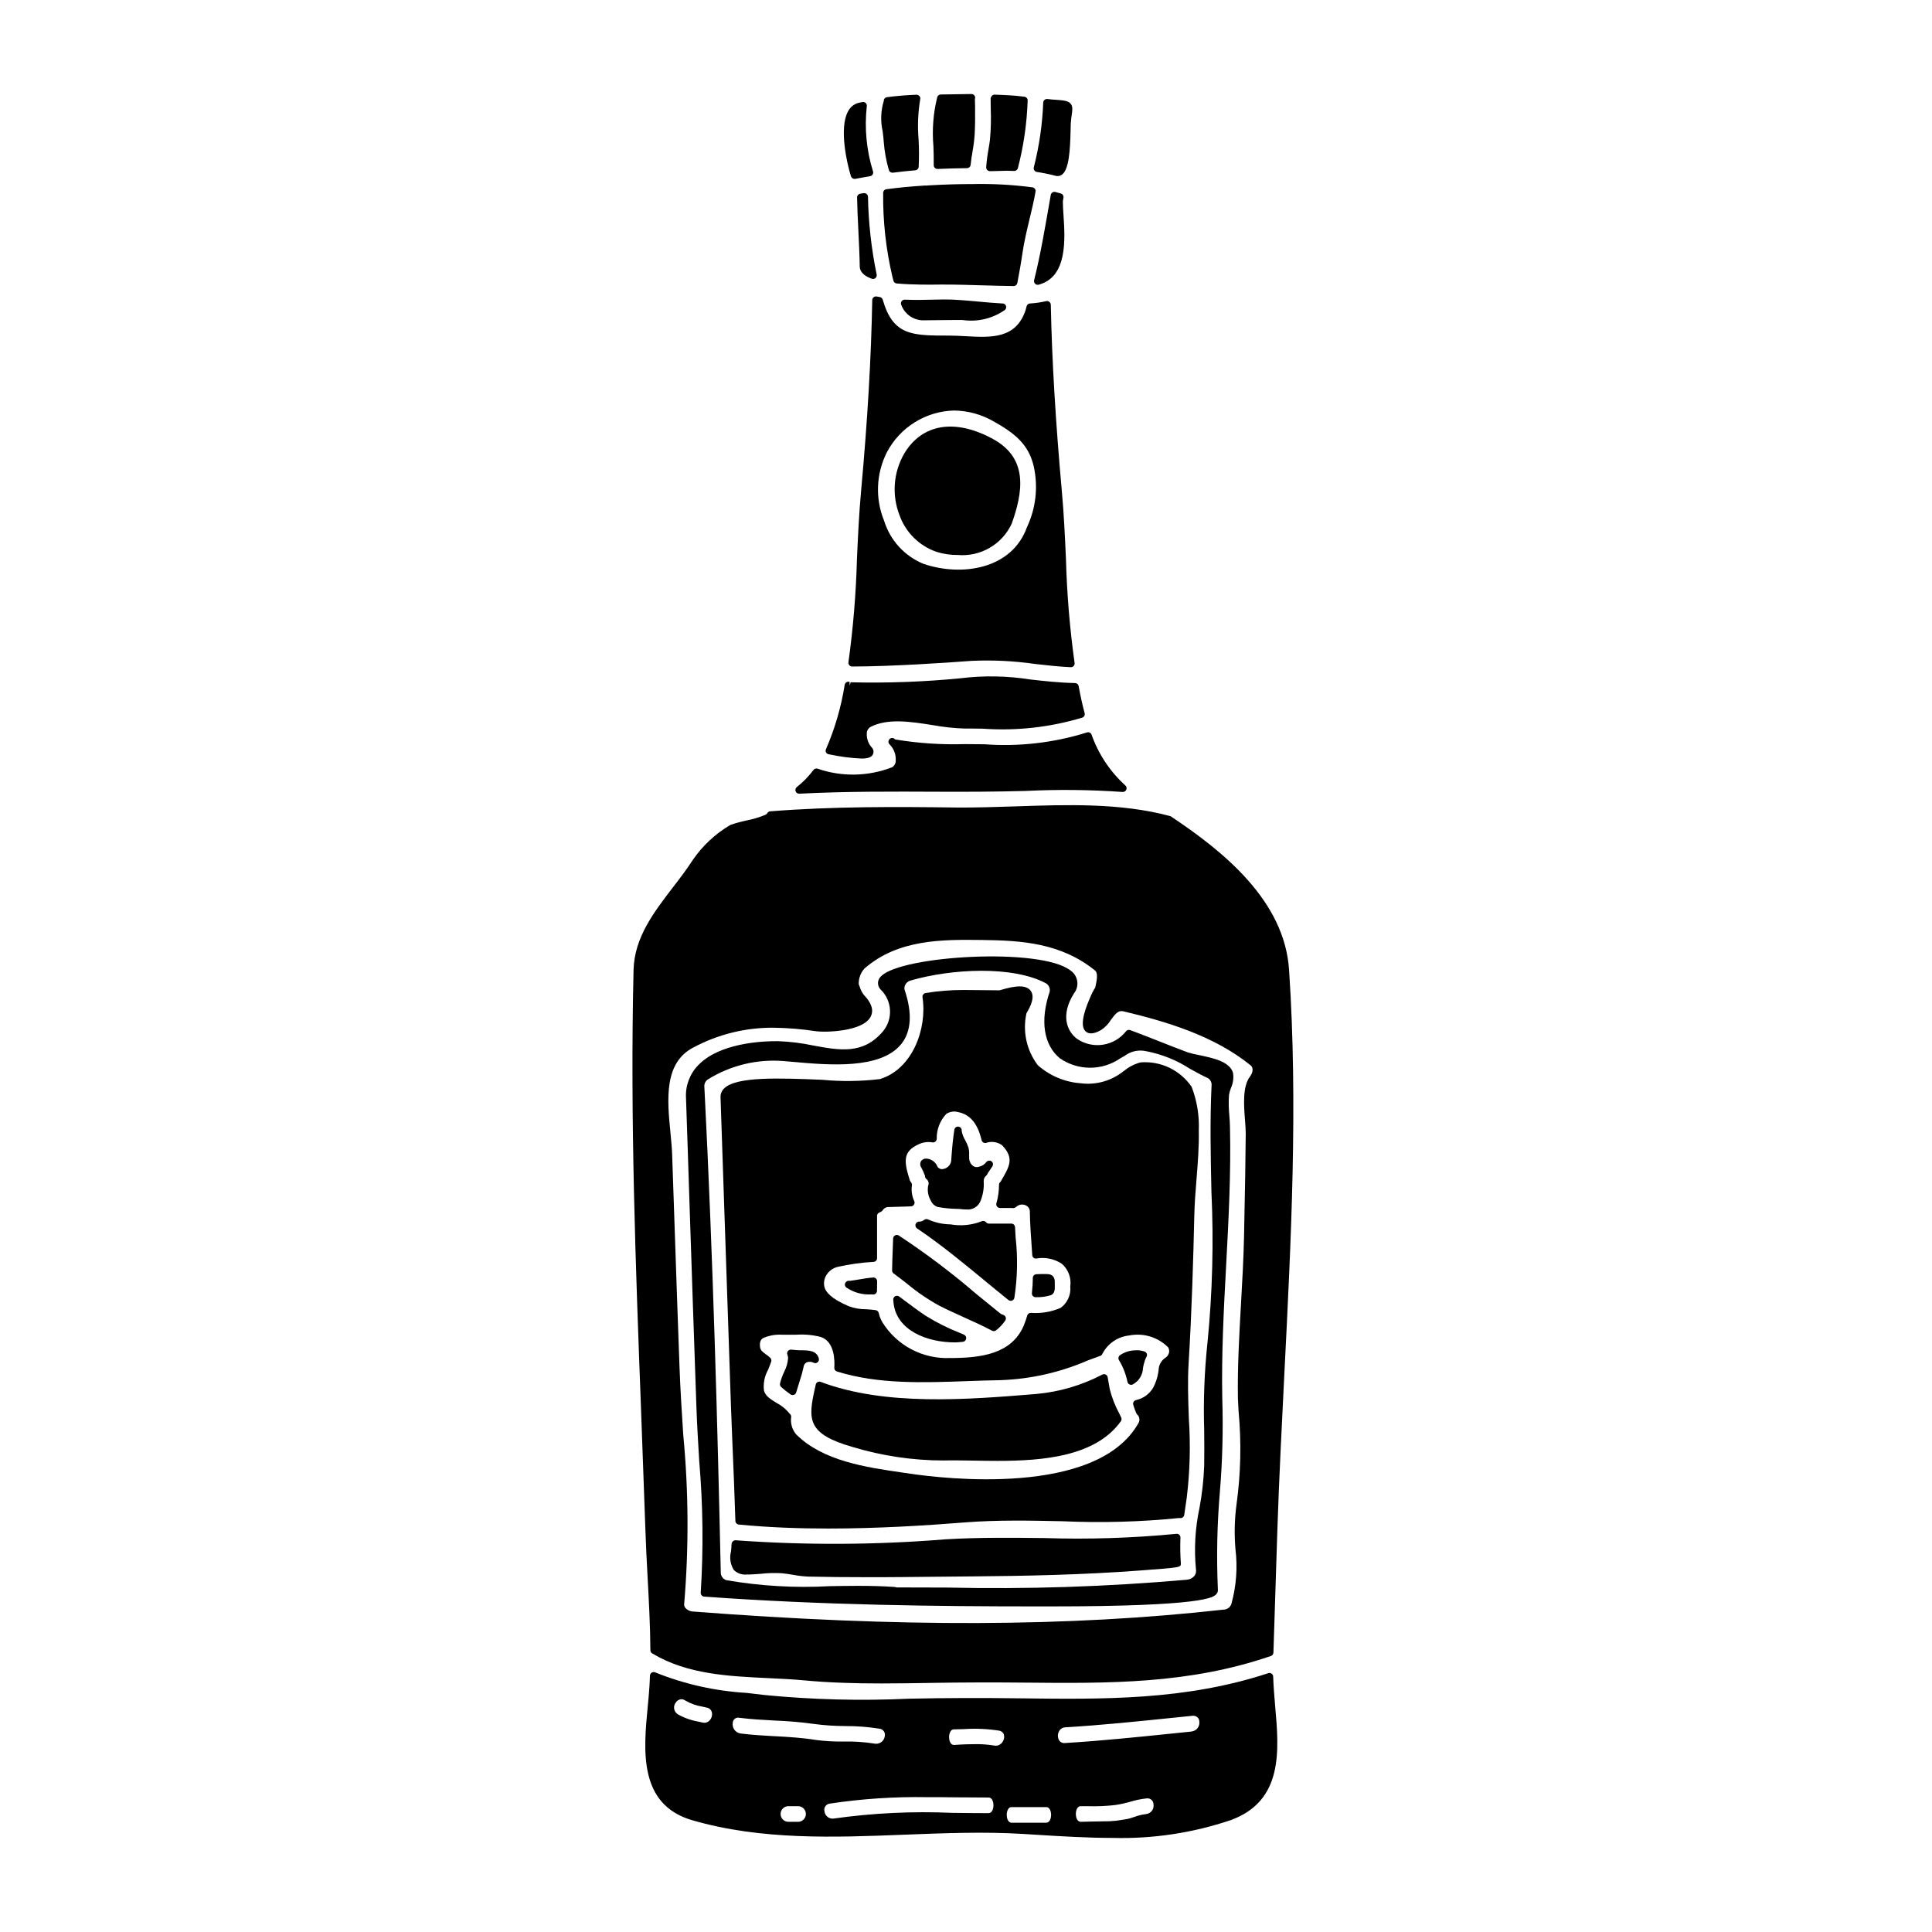
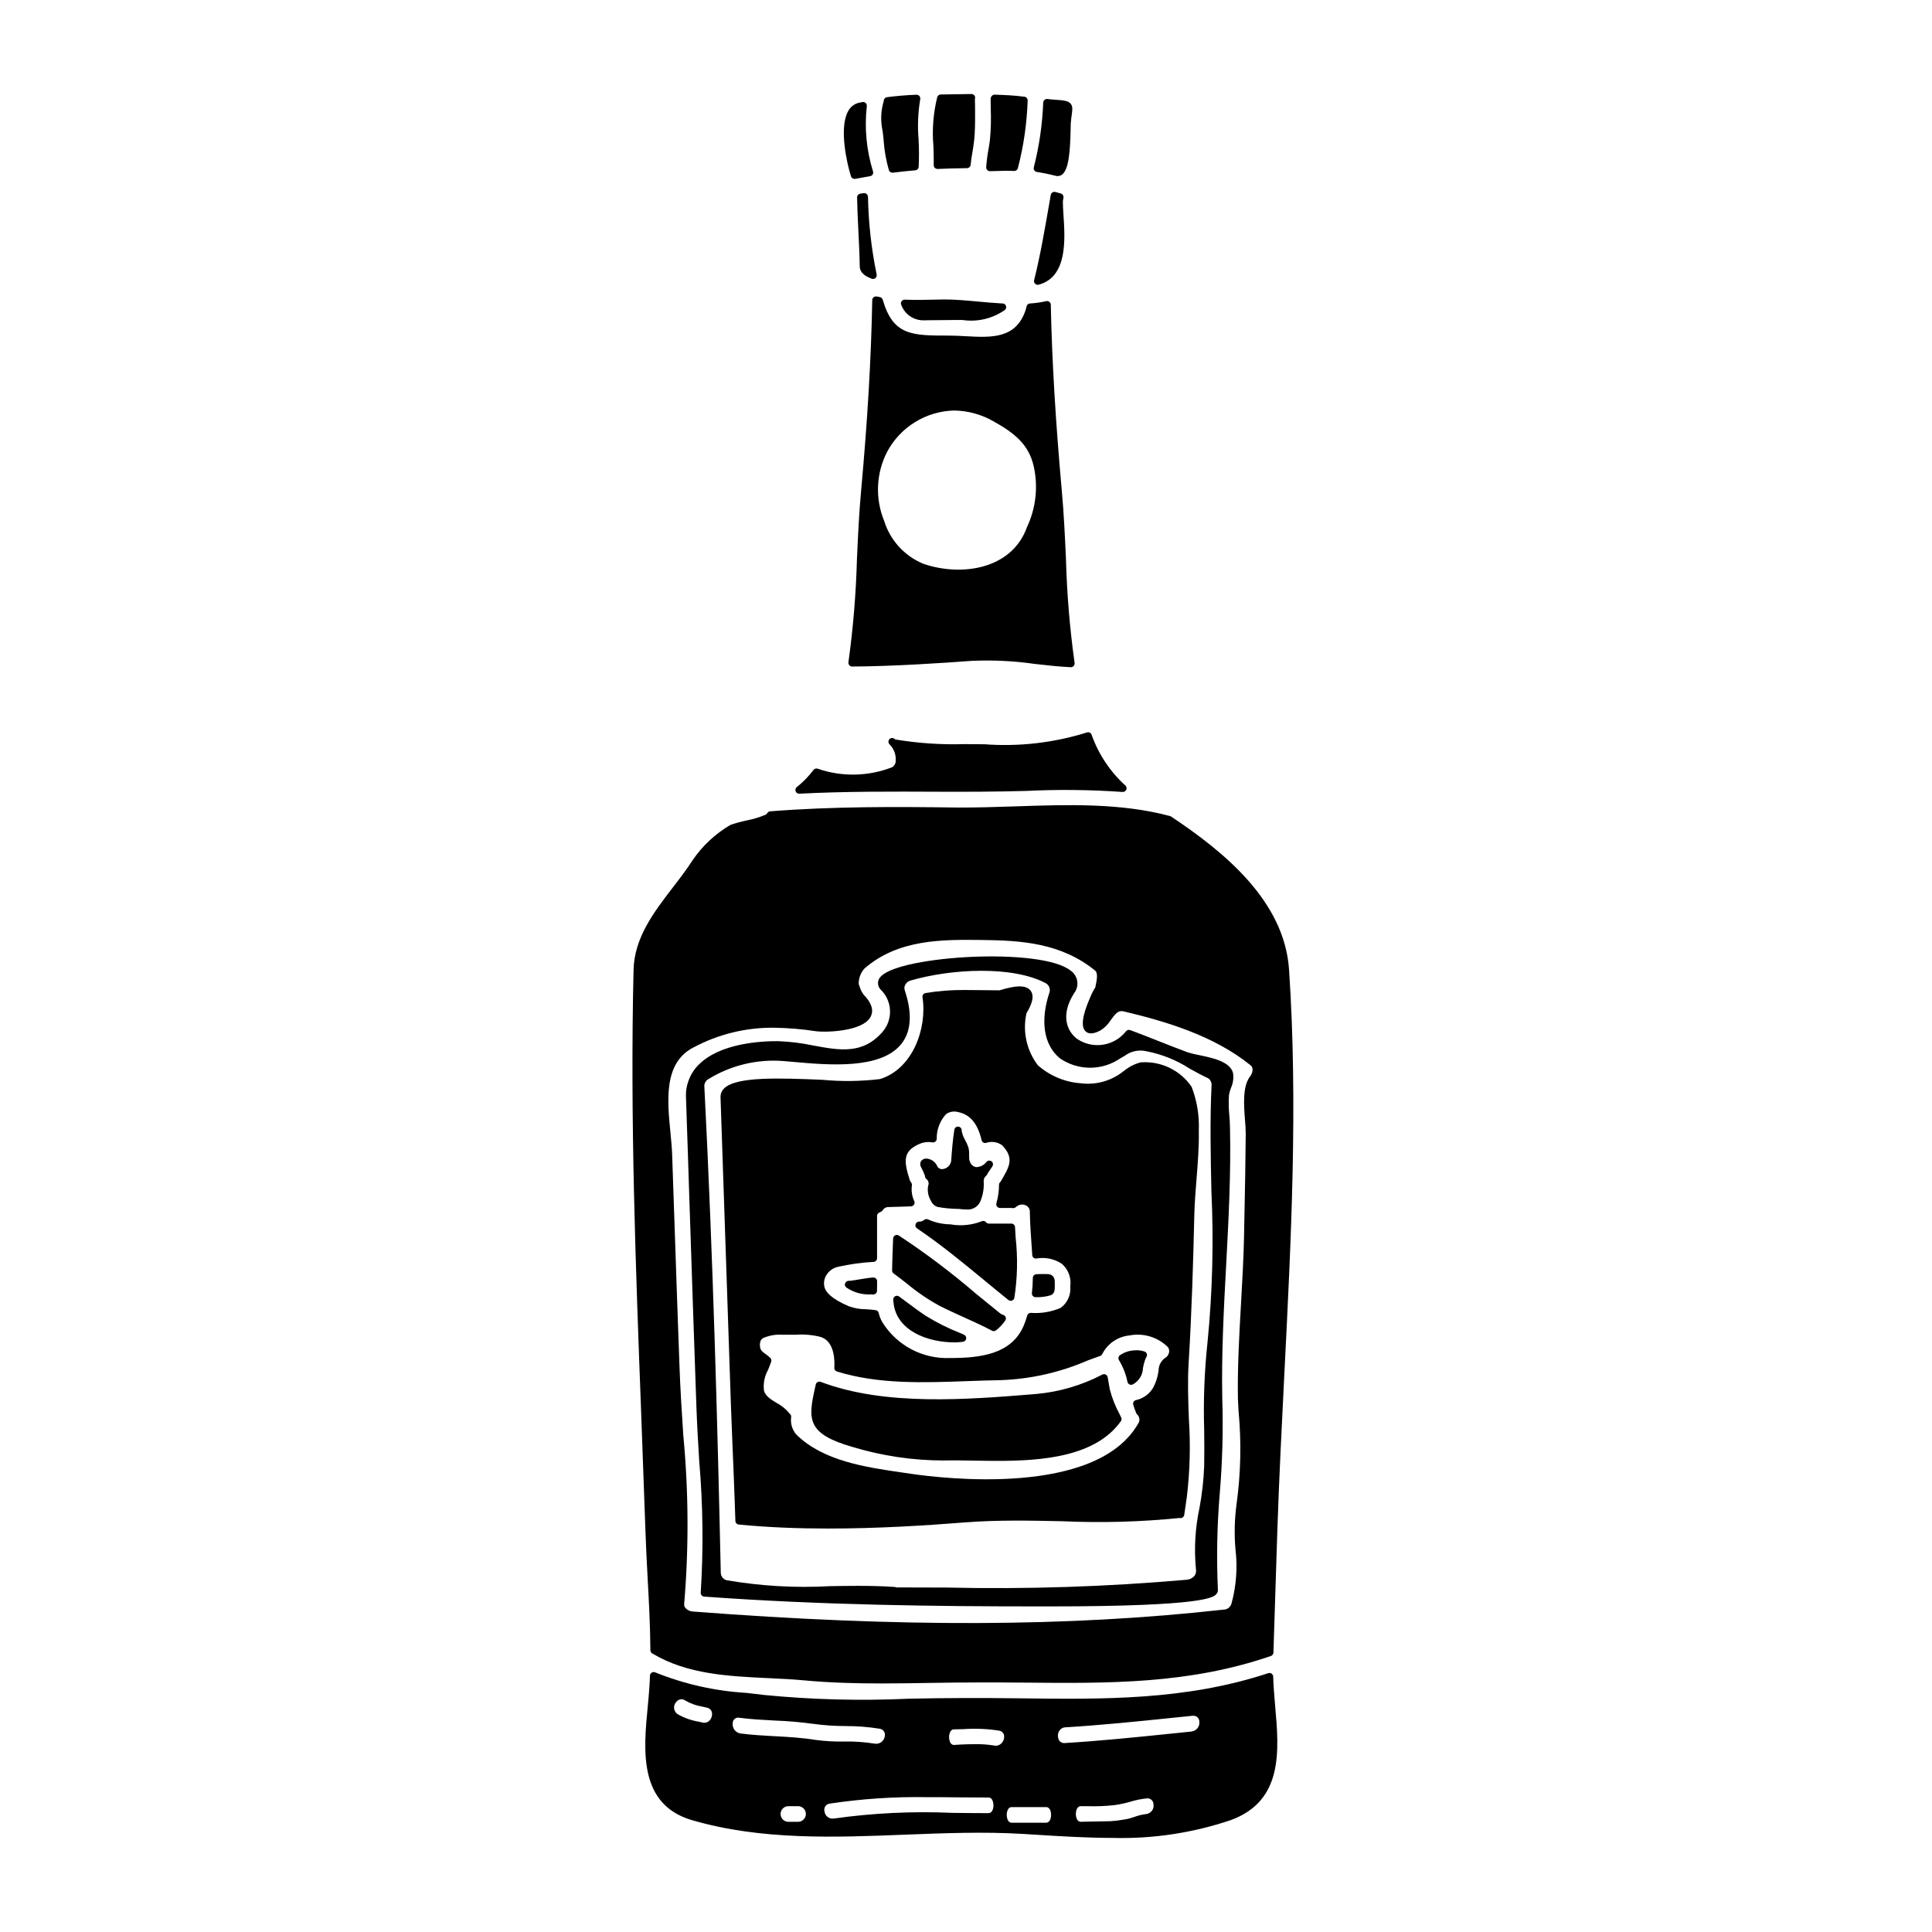
<svg xmlns="http://www.w3.org/2000/svg" fill="#000000" width="800px" height="800px" version="1.1" viewBox="144 144 512 512">
  <g>
    <path d="m373.63 195.39c-0.227-0.176-0.512-0.246-0.789-0.203l-0.922 0.152c-0.461 0.098-0.793 0.508-0.785 0.98 0.047 2.797 0.191 5.789 0.344 8.832 0.152 3.172 0.316 6.398 0.363 9.531 0.043 1.355 1.109 2.426 3.18 3.184l-0.004 0.004c0.109 0.039 0.223 0.059 0.34 0.059 0.234 0 0.465-0.086 0.641-0.238 0.27-0.234 0.395-0.598 0.324-0.949-1.402-6.785-2.172-13.684-2.301-20.609-0.012-0.293-0.156-0.57-0.391-0.742z" />
-     <path d="m392.26 290.27c1.797 0.551 3.664 0.82 5.543 0.809 2.949 0.25 5.898-0.406 8.457-1.891 2.559-1.48 4.602-3.715 5.848-6.394 2.894-8.164 4.574-17.203-4.871-22.406-10.078-5.555-18.895-4.113-23.617 3.832-2.859 4.953-3.32 10.941-1.254 16.273 1.625 4.606 5.269 8.211 9.895 9.777z" />
-     <path d="m362.89 343.36c0.137 0.273 0.395 0.465 0.695 0.52 2.859 0.621 5.766 1.004 8.688 1.145 1.676 0 2.562-0.32 2.977-0.953 0.371-0.613 0.301-1.395-0.176-1.934-0.938-1.02-1.43-2.371-1.367-3.758 0.004-0.699 0.367-1.352 0.965-1.723 4.566-2.363 10.629-1.414 16.453-0.504h-0.004c2.816 0.52 5.668 0.828 8.527 0.922 1.621 0 3.223 0 4.805 0.035 8.898 0.633 17.832-0.359 26.371-2.934 0.484-0.168 0.754-0.684 0.617-1.18-0.578-2.152-1.102-4.504-1.594-7.191-0.09-0.453-0.484-0.781-0.945-0.789-4.269-0.09-8.125-0.523-11.848-0.945v0.004c-6.129-0.973-12.367-1.082-18.523-0.324-9.672 0.949-19.391 1.305-29.105 1.062l-0.246 0.891-0.031-0.996c-0.273-0.09-0.566-0.059-0.816 0.082-0.246 0.145-0.418 0.391-0.473 0.668-0.93 5.879-2.598 11.613-4.961 17.07-0.125 0.266-0.129 0.566-0.008 0.832z" />
    <path d="m376.34 222.58c-0.289-0.059-0.586 0.012-0.82 0.195-0.23 0.18-0.363 0.457-0.367 0.75-0.281 15.352-1.246 31.91-2.957 50.605-0.555 6.062-0.828 12.117-1.094 17.98-0.246 9.164-1 18.305-2.258 27.387-0.043 0.285 0.039 0.57 0.227 0.789s0.461 0.348 0.746 0.348c10.719-0.035 24.438-0.957 31.668-1.5 5.625-0.254 11.258 0.02 16.828 0.824 3.117 0.352 6.34 0.711 9.445 0.859h0.047v-0.004c0.281 0 0.547-0.117 0.734-0.324 0.195-0.223 0.285-0.52 0.238-0.812-1.277-9.148-2.043-18.359-2.289-27.59-0.27-5.852-0.539-11.902-1.094-17.957-1.664-18.5-2.621-34.664-2.922-49.387-0.008-0.297-0.152-0.578-0.395-0.758-0.234-0.18-0.539-0.246-0.828-0.18-1.41 0.328-2.848 0.535-4.293 0.617-0.426 0.023-0.785 0.32-0.895 0.73l-0.25 0.98c-2.551 7.707-9.078 7.344-15.969 6.961-1.465-0.078-2.918-0.156-4.328-0.156-9.871 0-14.832 0-17.582-9.516h-0.004c-0.113-0.387-0.449-0.664-0.848-0.711-0.25-0.027-0.496-0.074-0.742-0.133zm2.719 41.23c1.715-3.246 4.262-5.977 7.383-7.914 3.117-1.938 6.695-3.008 10.363-3.106 3.637 0.039 7.199 1.004 10.355 2.797 5.828 3.238 9.465 6.238 10.789 11.996 1.207 5.43 0.574 11.109-1.801 16.141-3.938 11.02-17.094 13.211-27.449 9.691v-0.004c-5-2.059-8.816-6.246-10.406-11.414-2.402-5.887-2.121-12.523 0.766-18.188z" />
-     <path d="m456.83 551.54c0.023-0.293-0.086-0.582-0.301-0.789-0.203-0.211-0.496-0.309-0.785-0.266-11.621 1.121-23.301 1.496-34.965 1.117-8.699-0.102-17.688-0.191-26.371 0.344-18.457 1.492-37 1.574-55.473 0.242-0.285-0.016-0.559 0.102-0.75 0.316-0.207 0.207-0.324 0.492-0.324 0.785-0.012 0.625-0.059 1.246-0.137 1.863-0.445 1.668-0.176 3.445 0.742 4.906 0.863 0.855 2.055 1.297 3.269 1.211 1.348 0 2.754-0.102 4.09-0.211v-0.004c1.797-0.199 3.609-0.242 5.414-0.125 0.957 0.086 1.891 0.242 2.816 0.395h0.004c1.359 0.258 2.734 0.422 4.117 0.488 4.856 0.109 9.934 0.16 15.797 0.16 2.844 0 5.871 0 9.148-0.035l19.422-0.184c12.145-0.102 28.098-0.371 43.871-1.574 10.527-0.789 10.527-0.789 10.527-1.863h-0.004c-0.168-2.254-0.203-4.519-0.109-6.777z" />
    <path d="m359.57 348.06c-1.27 1.688-2.75 3.207-4.406 4.523-0.328 0.258-0.457 0.699-0.32 1.098 0.141 0.395 0.516 0.66 0.934 0.656h0.047c12.242-0.633 24.746-0.574 36.836-0.52 7.746 0.035 15.594 0 23.246-0.211 8.527-0.418 17.07-0.328 25.586 0.273 0.422 0.023 0.812-0.211 0.992-0.594 0.168-0.391 0.066-0.848-0.258-1.129-4.055-3.68-7.129-8.309-8.953-13.473-0.09-0.242-0.273-0.441-0.512-0.547-0.234-0.105-0.504-0.113-0.746-0.02-8.762 2.742-17.961 3.801-27.117 3.121-1.715 0-3.461-0.039-5.238-0.039-6.176 0.191-12.355-0.223-18.453-1.242-0.164-0.211-0.406-0.348-0.676-0.375-0.266-0.027-0.535 0.055-0.738 0.227-0.203 0.176-0.328 0.426-0.348 0.691-0.016 0.27 0.082 0.531 0.262 0.73 1.168 1.145 1.773 2.738 1.664 4.367 0.016 0.703-0.344 1.359-0.941 1.727-6.328 2.465-13.32 2.606-19.738 0.391-0.41-0.145-0.863-0.004-1.121 0.344z" />
    <path d="m481.41 588.32c-0.008-0.312-0.164-0.605-0.422-0.785-0.254-0.184-0.578-0.23-0.871-0.129-22.016 7.231-43.582 6.953-66.422 6.66-9.391-0.117-19.215-0.102-28.793 0.105-12.777 0.594-25.582 0.266-38.316-0.977-1.547-0.191-3.117-0.375-4.723-0.559-8.312-0.484-16.488-2.316-24.211-5.43-0.301-0.141-0.652-0.121-0.934 0.055-0.281 0.172-0.461 0.477-0.473 0.809-0.031 0.902-0.062 1.805-0.125 2.715-0.102 1.754-0.285 3.613-0.465 5.512-1.109 11.543-2.488 25.914 11.773 30.078 18.355 5.332 37.676 4.57 56.355 3.832 10.328-0.395 21.008-0.828 31.328-0.195l3.414 0.211c6.746 0.418 13.574 0.844 20.391 0.844 10.621 0.277 21.207-1.324 31.27-4.723 13.965-5.117 12.785-18.465 11.742-30.234-0.207-2.582-0.453-5.273-0.52-7.789zm-149.38 11.633c-0.488 0.52-1.23 0.723-1.918 0.523l-0.789-0.18 0.004-0.004c-2.012-0.32-3.949-0.996-5.719-2-0.5-0.32-0.844-0.836-0.945-1.418-0.102-0.586 0.043-1.188 0.406-1.656 0.324-0.527 0.879-0.867 1.496-0.914 0.371 0.012 0.734 0.133 1.039 0.348 1.387 0.816 2.914 1.363 4.504 1.613 0.395 0.082 0.789 0.168 1.18 0.27l0.004-0.004c0.637 0.102 1.16 0.562 1.344 1.18 0.195 0.801-0.035 1.648-0.605 2.242zm23.59 26.844h-2.812c-1.094-0.07-1.945-0.977-1.945-2.07 0-1.098 0.852-2.004 1.945-2.07h2.812c1.094 0.066 1.945 0.973 1.945 2.07 0 1.094-0.852 2-1.945 2.07zm-6.297-22.68c-3-0.164-6.098-0.344-9.105-0.73v-0.004c-0.645-0.102-1.219-0.457-1.598-0.984-0.383-0.527-0.535-1.188-0.43-1.828 0.012-0.434 0.219-0.836 0.566-1.098 0.344-0.262 0.789-0.348 1.207-0.242 3.074 0.395 6.215 0.566 9.258 0.723v0.004c3.465 0.121 6.918 0.418 10.348 0.887 2.801 0.379 5.625 0.57 8.453 0.578 3.039-0.012 6.074 0.223 9.074 0.703 0.469 0.055 0.891 0.312 1.152 0.707 0.266 0.391 0.344 0.875 0.219 1.332-0.09 0.602-0.418 1.148-0.91 1.508-0.492 0.359-1.109 0.508-1.711 0.414-2.75-0.441-5.531-0.629-8.312-0.57-2.449 0.047-4.894-0.094-7.32-0.414-3.598-0.59-7.305-0.797-10.875-1zm56.652 20.387c-3.348 0-6.551-0.039-9.645-0.078-10.461-0.461-20.938 0.039-31.305 1.496-0.59 0.105-1.199-0.035-1.68-0.398-0.48-0.359-0.789-0.902-0.852-1.5-0.121-0.465-0.035-0.957 0.238-1.352s0.707-0.648 1.184-0.699c8.516-1.281 17.121-1.852 25.734-1.703 2.555 0 5.117 0 7.738 0.043 2.793 0.027 5.644 0.051 8.586 0.051 1.035 0 1.309 1.355 1.309 2.07-0.004 0.719-0.262 2.055-1.297 2.055zm3.504-18.609h-0.004c-0.508 0.602-1.309 0.863-2.074 0.68-1.664-0.266-3.348-0.387-5.035-0.352-2.801 0-5.41 0.199-5.543 0.211-1.031 0-1.309-1.352-1.309-2.066h0.004c-0.02-0.543 0.117-1.086 0.395-1.555 0.18-0.324 0.523-0.523 0.895-0.516 0.742 0 1.605-0.027 2.543-0.059 3.137-0.215 6.285-0.082 9.391 0.395 0.578 0.066 1.074 0.453 1.285 1 0.211 0.789 0.012 1.637-0.535 2.246zm11.766 21.145h-9.148c-1.031 0-1.305-1.355-1.305-2.07h0.004c-0.02-0.543 0.117-1.082 0.391-1.555 0.184-0.324 0.527-0.52 0.898-0.516h9.168c1.035 0 1.305 1.355 1.305 2.07-0.004 0.715-0.266 2.055-1.305 2.055zm26.445-2.285h-0.004c-1.047 0.121-2.074 0.375-3.059 0.746-0.766 0.285-1.555 0.5-2.363 0.633l-0.852 0.133 0.004 0.004c-1.078 0.199-2.168 0.324-3.266 0.371-2.644 0.027-7.723 0.152-7.734 0.152-1.035 0-1.312-1.355-1.312-2.07s0.277-2.07 1.312-2.07h1.734l0.004 0.004c2.434 0.078 4.871-0.02 7.293-0.293 1.395-0.199 2.773-0.5 4.125-0.895 1.391-0.422 2.82-0.715 4.266-0.871 0.469-0.074 0.945 0.062 1.301 0.371 0.359 0.312 0.562 0.766 0.555 1.238 0.09 0.602-0.074 1.219-0.449 1.699-0.379 0.48-0.934 0.785-1.543 0.844zm12.133-21.887-5.606 0.574c-9.172 0.941-18.648 1.918-27.945 2.477l-0.004-0.004c-0.609 0.098-1.223-0.172-1.574-0.684-0.426-0.723-0.449-1.617-0.066-2.363 0.324-0.672 1.004-1.105 1.754-1.113 9.332-0.559 18.84-1.535 28.035-2.484l5.59-0.57h0.254c0.414-0.012 0.812 0.145 1.109 0.43 0.297 0.289 0.465 0.684 0.465 1.094 0.086 0.617-0.082 1.238-0.457 1.73-0.379 0.496-0.938 0.816-1.555 0.895z" />
    <path d="m373.41 171.29c-0.242-0.23-0.586-0.316-0.91-0.234-0.152 0.039-0.305 0.062-0.449 0.09l0.004 0.004c-0.211 0.031-0.418 0.074-0.621 0.129-1.18 0.34-2.164 1.164-2.711 2.266-2.418 4.473-0.246 13.91 0.789 17.172v0.004c0.125 0.406 0.508 0.684 0.934 0.684 0.062 0.004 0.121 0.004 0.184 0 0.715-0.133 1.434-0.254 2.152-0.395l1.816-0.32h-0.004c0.273-0.047 0.512-0.207 0.66-0.441 0.145-0.238 0.188-0.523 0.113-0.789-1.738-5.582-2.305-11.465-1.66-17.273 0.062-0.332-0.051-0.668-0.297-0.895z" />
    <path d="m425.83 196.37c0.074-0.488-0.227-0.957-0.703-1.094l-1.43-0.395 0.004 0.004c-0.27-0.074-0.555-0.035-0.789 0.109-0.238 0.148-0.402 0.391-0.449 0.664l-0.371 2.133c-1.18 6.762-2.363 13.754-4.039 20.469h0.004c-0.074 0.293-0.012 0.605 0.176 0.844 0.188 0.238 0.473 0.379 0.773 0.379 0.09 0 0.176-0.012 0.258-0.035 7.652-2.055 7.004-11.961 6.57-18.5-0.086-1.297-0.16-2.465-0.16-3.41l-0.004 0.004c0.004-0.266 0.039-0.531 0.102-0.789z" />
    <path d="m377.91 178.79c0.125 0.977 0.246 1.922 0.293 2.785l-0.004 0.004c0.199 2.523 0.648 5.023 1.352 7.457 0.113 0.43 0.504 0.73 0.949 0.73 0.039 0.004 0.078 0.004 0.117 0 1.969-0.238 3.938-0.484 5.934-0.633l0.004-0.004c0.488-0.035 0.875-0.426 0.902-0.914 0.121-2.43 0.113-4.867-0.027-7.293-0.301-3.547-0.152-7.117 0.438-10.629 0.066-0.297-0.012-0.605-0.207-0.836-0.199-0.227-0.488-0.355-0.789-0.352-2.586 0.09-5.215 0.312-7.812 0.648-0.398 0.055-0.727 0.344-0.828 0.734-0.023 0.09-0.039 0.18 0 0.18v0.004c-0.816 2.629-0.926 5.43-0.32 8.117z" />
    <path d="m405.98 183.43c-0.297 1.613-0.508 3.242-0.633 4.879-0.012 0.273 0.086 0.543 0.281 0.738 0.188 0.203 0.453 0.316 0.73 0.316 0.816 0 1.625-0.027 2.434-0.059 1.309-0.07 2.625-0.07 3.934 0 0.48 0.031 0.91-0.285 1.027-0.75 1.527-5.879 2.394-11.91 2.59-17.98-0.012-0.266-0.125-0.512-0.32-0.691-0.203-0.184-0.473-0.281-0.746-0.273-2.578-0.348-5.211-0.438-7.758-0.527-0.273 0.016-0.531 0.148-0.703 0.363-0.188 0.223-0.289 0.5-0.289 0.789 0 0.789 0 1.629 0.031 2.527 0.113 2.738 0.043 5.484-0.207 8.219-0.098 0.863-0.234 1.648-0.371 2.449z" />
    <path d="m427.76 176.8c0.062-0.992 0.176-1.785 0.266-2.418 0.18-1.305 0.301-2.164-0.277-2.879-0.668-0.828-1.891-0.914-4.328-1.09-0.395 0-0.816-0.062-1.219-0.109l-0.656-0.07h-0.004c-0.27-0.02-0.535 0.07-0.742 0.242-0.207 0.18-0.328 0.438-0.336 0.711-0.223 5.793-1.059 11.551-2.496 17.168-0.07 0.27-0.02 0.559 0.141 0.785 0.148 0.23 0.391 0.387 0.66 0.43 1.668 0.25 3.324 0.59 4.957 1.016 0.176 0.051 0.359 0.074 0.547 0.074 0.426 0.004 0.84-0.137 1.18-0.391 1.871-1.391 2.148-6.609 2.269-11.836 0.004-0.699 0.016-1.258 0.039-1.633z" />
    <path d="m409.71 224.43c-2.207-0.121-4.418-0.324-6.559-0.52-3.242-0.293-6.344-0.574-9.012-0.551-0.812 0-1.688 0.027-2.606 0.051-2.363 0.055-5.031 0.121-7.758 0-0.344-0.004-0.668 0.164-0.863 0.449-0.191 0.293-0.211 0.664-0.055 0.977 0.883 2.367 3.106 3.965 5.629 4.051h0.102l3.035-0.035c1.996-0.027 3.988-0.055 5.992-0.055h1.43-0.004c3.969 0.602 8.02-0.359 11.297-2.68 0.289-0.27 0.391-0.684 0.254-1.055-0.133-0.371-0.477-0.629-0.871-0.648z" />
    <path d="m402.14 169.2c-0.188-0.184-0.434-0.285-0.695-0.285l-8.133 0.125c-0.426 0.004-0.801 0.285-0.93 0.691-1.062 4.266-1.402 8.676-1.012 13.055 0.051 1.668 0.105 3.34 0.078 4.992-0.004 0.27 0.105 0.531 0.301 0.719 0.184 0.176 0.43 0.277 0.684 0.277h0.047c2.586-0.121 5.168-0.18 7.781-0.211v-0.004c0.504-0.004 0.926-0.395 0.969-0.895 0.105-1.18 0.301-2.312 0.492-3.469 0.285-1.551 0.48-3.113 0.578-4.684 0.137-2.461 0.121-4.879 0.105-7.223l-0.043-2c0.039-0.129 0.059-0.262 0.062-0.395 0.004-0.262-0.102-0.512-0.285-0.695z" />
-     <path d="m390.07 193.12c-0.293 0.07-0.602 0.086-0.902 0.043-3.707 0.234-7.086 0.555-10.266 0.984-0.492 0.066-0.859 0.492-0.855 0.988-0.086 7.473 0.738 14.93 2.449 22.203l0.27 1.043h-0.004c0.105 0.406 0.453 0.703 0.871 0.738 4.387 0.395 9.188 0.32 11.48 0.293h1.031c3.383 0 6.762 0.102 10.148 0.203 2.781 0.082 5.562 0.164 8.34 0.191v0.004c0.469 0 0.875-0.328 0.969-0.789 0.527-2.809 0.992-5.344 1.348-7.871 0.434-3.035 1.18-6.094 1.879-9.055 0.57-2.387 1.18-4.848 1.602-7.312h-0.004c0.047-0.258-0.016-0.527-0.168-0.742-0.156-0.215-0.391-0.355-0.648-0.395-5.254-0.691-10.551-0.98-15.848-0.867-3.75 0-7.477 0.109-11.445 0.34-0.082-0.012-0.164-0.012-0.246 0z" />
    <path d="m418.45 487.77c1.344 0.047 2.684-0.125 3.969-0.508 1.152-0.395 1.125-1.695 1.109-2.484v-0.711c0.023-0.633 0.094-2.316-1.91-2.422-1.008-0.027-1.969-0.027-2.992 0.031l0.004 0.004c-0.52 0.035-0.922 0.465-0.922 0.984-0.008 1.34-0.086 2.68-0.242 4.008-0.031 0.281 0.059 0.559 0.246 0.77 0.188 0.211 0.453 0.328 0.734 0.328z" />
    <path d="m404.88 483.32c2.109 1.738 4.223 3.481 6.359 5.195 0.176 0.141 0.395 0.215 0.621 0.215 0.109 0.004 0.223-0.016 0.328-0.055 0.32-0.113 0.559-0.387 0.629-0.719 0.816-5.285 0.93-10.656 0.34-15.969l-0.164-2.793c-0.031-0.523-0.461-0.93-0.984-0.93h-6.016c-0.285-0.016-0.547-0.16-0.711-0.395-0.297-0.32-0.766-0.406-1.152-0.211-2.617 1.023-5.465 1.305-8.23 0.812-2.035-0.023-4.043-0.461-5.906-1.285-0.352-0.191-0.785-0.148-1.094 0.105-0.367 0.312-0.844 0.473-1.324 0.449-0.434 0-0.816 0.281-0.941 0.695-0.129 0.414 0.031 0.859 0.387 1.102 6.234 4.195 12.145 9.07 17.859 13.781z" />
    <path d="m444.61 501.86c-1.402 0.062-2.758 0.531-3.902 1.352-0.355 0.328-0.418 0.867-0.148 1.27 1.074 1.777 1.832 3.731 2.238 5.766 0.113 0.438 0.504 0.746 0.957 0.746 0.137 0 0.27-0.027 0.395-0.082 1.645-0.852 2.699-2.527 2.754-4.379 0.121-0.723 0.301-1.43 0.543-2.117 0.109-0.297 0.242-0.586 0.395-0.863 0.148-0.262 0.168-0.574 0.051-0.852-0.121-0.281-0.363-0.488-0.66-0.566-0.848-0.27-1.738-0.363-2.621-0.273z" />
    <path d="m399.48 497.71-0.996-0.43c-3.168-1.242-6.219-2.766-9.117-4.555-1.828-1.211-3.625-2.559-5.363-3.856l-1.707-1.273-0.004-0.004c-0.312-0.238-0.738-0.266-1.078-0.074-0.344 0.195-0.539 0.574-0.496 0.965l0.098 0.973c0.883 7.113 8.793 10.293 16.238 10.293h0.004c0.535-0.008 1.074-0.043 1.605-0.105l0.5-0.047v-0.004c0.449-0.039 0.812-0.379 0.887-0.824 0.07-0.445-0.172-0.883-0.586-1.059z" />
    <path d="m368.31 485.22c1.926 1.309 4.227 1.945 6.551 1.809l0.516 0.023h0.055c0.543 0 0.98-0.441 0.984-0.984l0.031-2.535c-0.004-0.273-0.117-0.531-0.316-0.719-0.199-0.188-0.469-0.281-0.742-0.262-1.234 0.094-2.438 0.297-3.594 0.492-0.789 0.133-1.574 0.27-2.43 0.375-0.094 0.008-0.191 0.008-0.289 0-0.289-0.027-0.574 0.062-0.797 0.246-0.223 0.184-0.359 0.449-0.387 0.738 0 0.281 0.121 0.547 0.328 0.73z" />
    <path d="m440.58 518.52c-1.09-2.019-1.922-4.164-2.484-6.387l-0.266-1.5c-0.113-0.648-0.207-1.18-0.281-1.629h0.004c-0.047-0.316-0.246-0.586-0.531-0.73-0.281-0.145-0.613-0.145-0.895 0-5.445 2.848-11.398 4.598-17.516 5.144l-0.66 0.055c-17.543 1.422-39.387 3.203-56.457-3.262h-0.004c-0.27-0.102-0.566-0.082-0.82 0.055-0.25 0.133-0.43 0.375-0.488 0.652l-0.184 0.832c-1.887 8.387-2.203 12.242 9.945 15.711h-0.004c7.82 2.367 15.945 3.574 24.113 3.582 2.363-0.074 5.078 0 7.981 0.031 2.016 0.035 4.144 0.074 6.336 0.074 12.094 0 26.02-1.18 32.668-10.504h0.004c0.207-0.289 0.238-0.668 0.086-0.992z" />
-     <path d="m360.68 505.02c0.289-0.246 0.414-0.641 0.316-1.012-0.582-2.164-2.754-2.164-4.859-2.164-0.613 0-1.383-0.074-2.469-0.176v-0.004c-0.34-0.023-0.672 0.125-0.879 0.395-0.207 0.27-0.258 0.629-0.133 0.945 0.117 0.266 0.188 0.551 0.203 0.844-0.09 1.316-0.457 2.598-1.074 3.766-0.461 0.969-0.82 1.98-1.07 3.023-0.07 0.34 0.043 0.691 0.301 0.93 0.781 0.711 1.613 1.371 2.492 1.965 0.16 0.113 0.355 0.172 0.555 0.172 0.113 0 0.227-0.02 0.332-0.059 0.301-0.105 0.527-0.352 0.613-0.656 0.273-0.938 0.559-1.855 0.832-2.715h-0.004c0.445-1.312 0.82-2.652 1.113-4.008 0.051-0.508 0.344-0.957 0.789-1.211 0.609-0.254 1.305-0.219 1.887 0.094 0.348 0.168 0.758 0.117 1.055-0.129z" />
    <path d="m446.27 425.54c-1.598 0.418-3.086 1.18-4.359 2.231l-0.32 0.223v0.004c-3.156 2.473-7.164 3.582-11.141 3.082-4.231-0.293-8.242-1.977-11.418-4.785-2.981-3.926-4.082-8.965-3.008-13.777 1.074-1.793 2.363-4.367 1.07-6.008-1.141-1.445-3.668-1.473-8.195-0.066l-9.52-0.086h-0.004c-3.387-0.012-6.769 0.258-10.113 0.809-0.52 0.102-0.867 0.594-0.789 1.117 1.273 8.375-2.676 19.047-11.281 21.684-5.07 0.605-10.191 0.672-15.273 0.188-11.203-0.457-22.773-0.93-26.008 2.277-0.648 0.613-0.996 1.473-0.965 2.363l2.754 81.578c0.242 6.566 0.52 13.133 0.789 19.68l0.188 5.168c0.074 1.969 0.145 3.91 0.207 5.852 0.016 0.492 0.395 0.898 0.887 0.945 7.801 0.762 15.824 1.059 23.715 1.059 13.043 0 25.727-0.789 36.387-1.637 8.445-0.656 17.164-0.477 25.586-0.301 10.371 0.469 20.766 0.184 31.094-0.855 0.059 0 0.246 0.031 0.309 0.031 0.488 0 0.902-0.363 0.973-0.848l0.188-1.305c0.148-1.074 0.309-2.168 0.48-3.293 0.836-6.918 1.023-13.902 0.555-20.859-0.176-4.887-0.363-9.945-0.055-14.871 0.84-13.738 1.227-27.406 1.496-38.965 0.07-3.25 0.336-6.559 0.594-9.75 0.336-4.191 0.684-8.527 0.602-12.875 0.16-3.934-0.488-7.863-1.906-11.535-1.484-2.172-3.516-3.914-5.887-5.051-2.375-1.137-5.004-1.629-7.629-1.422zm-83.273 56.379c0.672-1.105 1.758-1.895 3.019-2.188 3.117-0.703 6.285-1.145 9.477-1.32 0.523-0.023 0.938-0.453 0.938-0.977v-11.238c0-0.457 0.34-0.816 1-1.059 0.203-0.074 0.375-0.211 0.492-0.395 0.328-0.562 0.945-0.898 1.598-0.863 1.32-0.02 2.652-0.066 3.977-0.113l1.934-0.066h-0.004c0.32-0.016 0.617-0.184 0.789-0.453 0.18-0.273 0.207-0.617 0.078-0.918-0.613-1.301-0.832-2.754-0.637-4.18 0.043-0.246-0.012-0.5-0.148-0.711-0.156-0.199-0.289-0.414-0.395-0.637-1.613-5.078-1.898-7.684 2.457-9.613 0.781-0.355 1.629-0.539 2.488-0.543 0.344 0 0.684 0.031 1.02 0.094 0.273 0.051 0.551-0.016 0.77-0.184 0.223-0.164 0.363-0.414 0.395-0.688-0.074-2.461 0.832-4.856 2.516-6.652 0.918-0.617 2.055-0.801 3.121-0.508 3.203 0.637 5.191 3.004 6.254 7.445 0.121 0.516 0.625 0.84 1.145 0.738 1.434-0.512 3.031-0.289 4.269 0.602 3.301 3.418 2.023 5.602-0.359 9.637l-0.227 0.242c-0.137 0.168-0.211 0.379-0.215 0.598 0 1.652-0.23 3.297-0.688 4.883-0.09 0.301-0.035 0.625 0.152 0.875 0.184 0.25 0.477 0.398 0.789 0.398h3.098c0.414 0.117 0.859 0.016 1.18-0.27 0.656-0.629 1.621-0.812 2.461-0.465 0.754 0.273 1.234 1.012 1.18 1.812 0.043 2.902 0.246 5.809 0.449 8.629l0.191 2.777h0.004c0.004 0.262 0.117 0.508 0.312 0.68 0.191 0.176 0.449 0.262 0.711 0.238 2.356-0.434 4.785 0.059 6.789 1.371 1.734 1.492 2.586 3.769 2.258 6.035 0.219 2.211-0.758 4.371-2.559 5.672-2.492 1.07-5.203 1.523-7.906 1.32-0.438 0-0.824 0.289-0.945 0.711-0.254 0.914-0.566 1.816-0.934 2.691-3.231 7.527-11.32 8.566-19.586 8.566-3.539 0.133-7.051-0.664-10.184-2.32-3.133-1.656-5.773-4.109-7.652-7.113-0.461-0.77-0.793-1.613-0.988-2.488-0.086-0.391-0.395-0.691-0.789-0.766-0.898-0.141-1.785-0.195-2.68-0.246-1.52 0.004-3.027-0.262-4.453-0.789-4.762-2.004-6.137-3.832-6.445-5.019h-0.004c-0.289-1.098-0.113-2.269 0.488-3.234zm90.773 20.633c-0.129 0.539-0.473 1-0.953 1.281-1.109 0.75-1.777 2.004-1.781 3.344-0.031 0.238-0.066 0.48-0.109 0.688-0.234 1.379-0.691 2.707-1.355 3.938-1.004 1.672-2.66 2.852-4.566 3.246-0.254 0.07-0.473 0.242-0.598 0.473-0.129 0.23-0.16 0.504-0.086 0.758 0.219 0.742 0.48 1.473 0.789 2.188 0.051 0.137 0.129 0.262 0.23 0.367 0.68 0.598 0.816 1.602 0.328 2.359-11.109 19.598-52.105 14.562-60.223 13.383l-2.133-0.312c-9.949-1.441-21.227-3.074-28.34-10.16v0.004c-1.07-1.289-1.543-2.973-1.301-4.633 0.012-0.301-0.117-0.594-0.348-0.789-0.129-0.117-0.242-0.25-0.34-0.391-0.895-1.027-1.969-1.879-3.176-2.508-1.523-0.93-2.961-1.801-3.344-3.242v-0.004c-0.242-1.91 0.141-3.848 1.086-5.527 0.301-0.734 0.594-1.465 0.828-2.176 0.113-0.359 0.012-0.75-0.258-1.008-0.359-0.34-0.746-0.648-1.156-0.926-0.898-0.648-1.418-1.055-1.539-1.895-0.102-0.703-0.125-1.969 0.859-2.43 1.562-0.672 3.262-0.969 4.961-0.867h3.754c2.168-0.148 4.348 0.047 6.457 0.582 3.828 1.18 3.754 6.535 3.644 8.152-0.035 0.453 0.25 0.875 0.688 1.008 10.91 3.418 22.953 2.977 34.582 2.555 2.969-0.109 5.902-0.211 8.738-0.25v-0.004c8.004-0.273 15.883-2.055 23.223-5.25 1.051-0.391 2.129-0.785 3.234-1.18 0.27-0.102 0.484-0.309 0.59-0.574 1.406-2.719 4.09-4.539 7.133-4.844 3.738-0.73 7.594 0.453 10.277 3.148 0.273 0.449 0.352 0.988 0.219 1.496z" />
    <path d="m384.38 484.2c2.676 2.231 5.562 4.195 8.621 5.867 2.109 1.066 4.262 2.039 6.418 3.016 2.477 1.117 5.043 2.277 7.477 3.57h0.004c0.141 0.074 0.301 0.113 0.461 0.113 0.223 0 0.438-0.074 0.609-0.211 0.938-0.738 1.758-1.613 2.434-2.598 0.176-0.258 0.219-0.582 0.117-0.879-0.105-0.297-0.344-0.523-0.641-0.613-0.312-0.098-0.605-0.246-0.867-0.441-2.106-1.691-4.191-3.414-6.297-5.117-6.504-5.594-13.359-10.766-20.523-15.484-0.297-0.188-0.668-0.203-0.977-0.039-0.312 0.16-0.512 0.477-0.527 0.824-0.035 1.086-0.074 2.141-0.117 3.176-0.066 1.828-0.137 3.582-0.156 5.301v0.004c0 0.309 0.145 0.602 0.391 0.785 1.234 0.891 2.402 1.809 3.574 2.727z" />
    <path d="m389.16 455.68h-0.027c-0.004 0.297 0.133 0.578 0.363 0.766 0.562 0.422 0.758 1.18 0.465 1.816-0.238 1.359 0.02 2.758 0.734 3.938 0.332 0.801 1.008 1.414 1.836 1.668 1.746 0.309 3.508 0.477 5.277 0.504 0.324 0 0.656 0.043 0.992 0.074 0.422 0.035 0.883 0.078 1.352 0.078v0.004c1.48 0.137 2.898-0.645 3.57-1.969 0.766-1.73 1.098-3.625 0.965-5.512-0.02-0.59 0.238-1.152 0.699-1.52 0.086-0.07 0.16-0.152 0.219-0.246 0.066-0.105 0.117-0.215 0.148-0.332 0.07-0.121 0.316-0.477 0.586-0.879l0.652-0.973c0.293-0.441 0.184-1.039-0.25-1.344-0.438-0.301-1.031-0.207-1.355 0.207-0.48 0.645-1.18 1.086-1.969 1.246-0.5 0.18-1.059 0.109-1.5-0.195-0.625-0.453-1.016-1.156-1.07-1.926-0.027-0.324-0.035-0.648-0.023-0.973 0.039-0.645-0.012-1.293-0.156-1.922-0.223-0.699-0.516-1.371-0.871-2.012-0.461-0.762-0.781-1.605-0.945-2.484 0.039-0.258-0.027-0.52-0.18-0.727-0.156-0.211-0.387-0.348-0.645-0.387-0.258-0.051-0.527 0.012-0.738 0.168-0.215 0.156-0.352 0.395-0.379 0.656-0.418 2.711-0.633 5.254-0.836 8.246-0.156 1.09-1 1.953-2.086 2.141-0.734 0.188-1.484-0.234-1.707-0.957-0.527-1.004-1.523-1.676-2.648-1.785-0.59-0.082-1.176 0.164-1.527 0.645-0.324 0.527-0.305 1.191 0.043 1.703 0.387 0.738 0.727 1.5 1.012 2.281z" />
    <path d="m454.35 360.39c-0.09-0.062-0.191-0.109-0.297-0.133-13.051-3.5-27.227-3.027-40.934-2.562-5.269 0.176-10.723 0.352-15.91 0.301-15.742-0.207-32.527-0.301-49.09 1.012v-0.004c-0.301 0.023-0.574 0.188-0.742 0.438-0.129 0.219-0.324 0.395-0.555 0.5-1.652 0.672-3.367 1.18-5.117 1.52-1.402 0.297-2.781 0.68-4.133 1.145-4.016 2.356-7.457 5.574-10.07 9.426-1.535 2.394-3.379 4.797-5.168 7.121-5.027 6.547-10.234 13.312-10.434 21.902-0.938 39.078 0.559 78.719 2.004 117.04 0.395 10.496 0.773 20.992 1.141 31.488 0.133 4.191 0.367 8.422 0.59 12.672 0.34 6.266 0.684 12.75 0.723 19.086h0.004c0 0.41 0.262 0.777 0.648 0.918 9.141 5.453 20.074 5.965 30.66 6.465 3.262 0.152 6.34 0.301 9.359 0.582 6.797 0.641 13.719 0.824 20.598 0.824 4.453 0 8.891-0.074 13.27-0.148 8.266-0.141 16.531-0.152 24.574-0.074 22.398 0.211 43.578 0.418 65.336-7.059 0.387-0.133 0.652-0.492 0.664-0.902 0.332-10.805 0.676-21.594 1.039-32.363 0.453-13.809 1.18-27.926 1.859-41.578 1.781-35.16 3.625-71.516 1.246-106.98-1.207-18.344-17.344-31.355-31.266-40.637zm20.938 68.879c-2.043 2.609-1.652 7.633-1.344 11.664 0.105 1.316 0.195 2.519 0.188 3.469-0.051 7.324-0.195 14.645-0.348 21.965l-0.105 5.512c-0.125 5.754-0.465 11.695-0.789 17.441-0.477 8.371-0.973 17.027-0.828 25.371l0.176 3.379 0.004-0.008c0.766 8.219 0.578 16.496-0.559 24.672-0.523 3.922-0.613 7.891-0.27 11.832 0.582 4.824 0.223 9.719-1.059 14.41-0.27 0.941-1.133 1.594-2.113 1.594-41.125 4.586-85.859 4.723-140.77 0.488h-0.004c-0.695-0.07-1.34-0.395-1.809-0.914-0.254-0.285-0.379-0.664-0.348-1.047 1.262-14.926 1.18-29.938-0.242-44.848-0.395-6.027-0.789-12.258-1-18.254l-0.637-17.828c-0.441-12.719-0.875-25.438-1.305-38.152-0.059-1.82-0.254-3.797-0.457-5.902-0.848-8.684-1.801-18.523 6.176-22.57h0.004c6.481-3.445 13.719-5.231 21.059-5.188 3.836 0.047 7.66 0.363 11.453 0.949 2.055 0.293 12.316 0.188 14.383-3.894 0.863-1.703 0.23-3.664-1.879-5.82-0.465-0.637-0.816-1.348-1.039-2.106l-0.262-0.676h0.004c-0.043-1.52 0.5-2.996 1.512-4.129 8.945-7.812 20.684-7.695 31.031-7.574 10.727 0.113 21.094 0.82 30.078 8.086 0.875 0.703 0.445 2.703 0.16 4.031l-0.078 0.438c-0.543 0.859-1.004 1.766-1.383 2.711-2.09 4.75-2.481 7.769-1.18 8.961 1.301 1.191 3.398 0.027 4.078-0.355 1.055-0.695 1.941-1.613 2.606-2.691 1.18-1.629 1.969-2.598 3.312-2.277 11.215 2.66 24.008 6.438 33.711 14.312 0.934 0.746 0.48 2.164-0.137 2.934z" />
    <path d="m461.77 423.61c-1.02-0.18-2.027-0.422-3.019-0.73-2.547-0.945-5.07-1.941-7.602-2.941s-5.082-2.004-7.637-2.953l0.004 0.004c-0.375-0.141-0.801-0.039-1.07 0.254-3.121 4.016-8.82 4.914-13.023 2.059-2.754-2.094-4.398-6.363-0.789-12.074 0.715-0.91 1.02-2.074 0.844-3.219s-0.82-2.164-1.777-2.812c-7.824-6.195-44.789-3.977-50.184 1.5-0.492 0.426-0.793 1.035-0.836 1.688-0.039 0.652 0.188 1.293 0.625 1.781 3.16 2.977 3.434 7.91 0.629 11.223-5.246 6.098-11.352 4.981-18.41 3.68-3.078-0.652-6.207-1.039-9.352-1.152-4.465-0.031-15.457 0.527-21.105 6.332-2.269 2.309-3.457 5.469-3.269 8.699 0.164 4.723 0.324 9.438 0.477 14.137l0.395 12.18c0.613 18.652 1.242 37.297 1.898 55.93 0.168 4.648 0.461 9.445 0.738 14.074v0.004c0.996 11.566 1.129 23.188 0.395 34.773-0.027 0.262 0.055 0.523 0.227 0.723 0.172 0.203 0.414 0.328 0.676 0.348 31.488 2.285 62.219 2.594 88.125 2.594h3.668c40.898 0 43.164-2.418 43.918-3.223 0.312-0.312 0.473-0.742 0.438-1.18-0.391-8.672-0.211-17.359 0.531-26.008 0.68-8.23 0.891-16.492 0.629-24.75-0.227-11.688 0.395-23.656 1.027-35.23 0.637-11.973 1.301-24.352 1.016-36.543 0-1.062-0.094-2.125-0.172-3.188-0.172-1.766-0.207-3.543-0.102-5.312 0.102-0.664 0.277-1.312 0.523-1.938 0.582-1.262 0.773-2.676 0.547-4.051-0.887-3-5.375-3.918-8.98-4.676zm2.227 76.145 0.004 0.004c-0.828 7.723-1.121 15.496-0.879 23.262 0.027 3.148 0.059 6.297 0 9.48-0.145 3.723-0.559 7.426-1.242 11.09-1.148 5.352-1.465 10.848-0.941 16.297 0.113 0.605-0.027 1.234-0.395 1.73-0.52 0.605-1.262 0.977-2.055 1.031-21.164 1.859-42.414 2.551-63.652 2.07-4.328 0-8.766-0.031-13.215-0.035-0.156-0.051-0.316-0.09-0.477-0.117-3.211-0.23-6.477-0.301-9.719-0.301-2.562 0-5.117 0.043-7.633 0.086l0.004 0.004c-9.141 0.5-18.305-0.035-27.32-1.594-0.879-0.285-1.469-1.105-1.465-2.027-0.84-37.945-2.008-82.949-4.359-128.96h-0.004c0.02-0.73 0.41-1.398 1.035-1.773 5.969-3.684 12.953-5.371 19.945-4.812 0.836 0.062 1.742 0.145 2.715 0.234 9.199 0.82 23.109 2.074 28.551-4.809 2.617-3.309 2.91-8.105 0.855-14.242v0.004c-0.141-0.473-0.082-0.984 0.16-1.414 0.277-0.523 0.754-0.918 1.32-1.09 10.91-3.184 27.25-4 36 0.734v0.004c0.766 0.477 1.141 1.398 0.922 2.277-2.555 7.629-1.574 14.031 2.723 17.57 4.824 3.336 11.207 3.336 16.031 0l1.09-0.613c1.656-1.273 3.801-1.73 5.832-1.25 4.106 0.793 8.016 2.371 11.523 4.644 1.699 0.938 3.305 1.82 4.809 2.504 0.574 0.367 0.922 1.004 0.926 1.684-0.465 9.344-0.25 19.004-0.047 28.34 0.625 13.344 0.277 26.719-1.039 40.012z" />
  </g>
</svg>